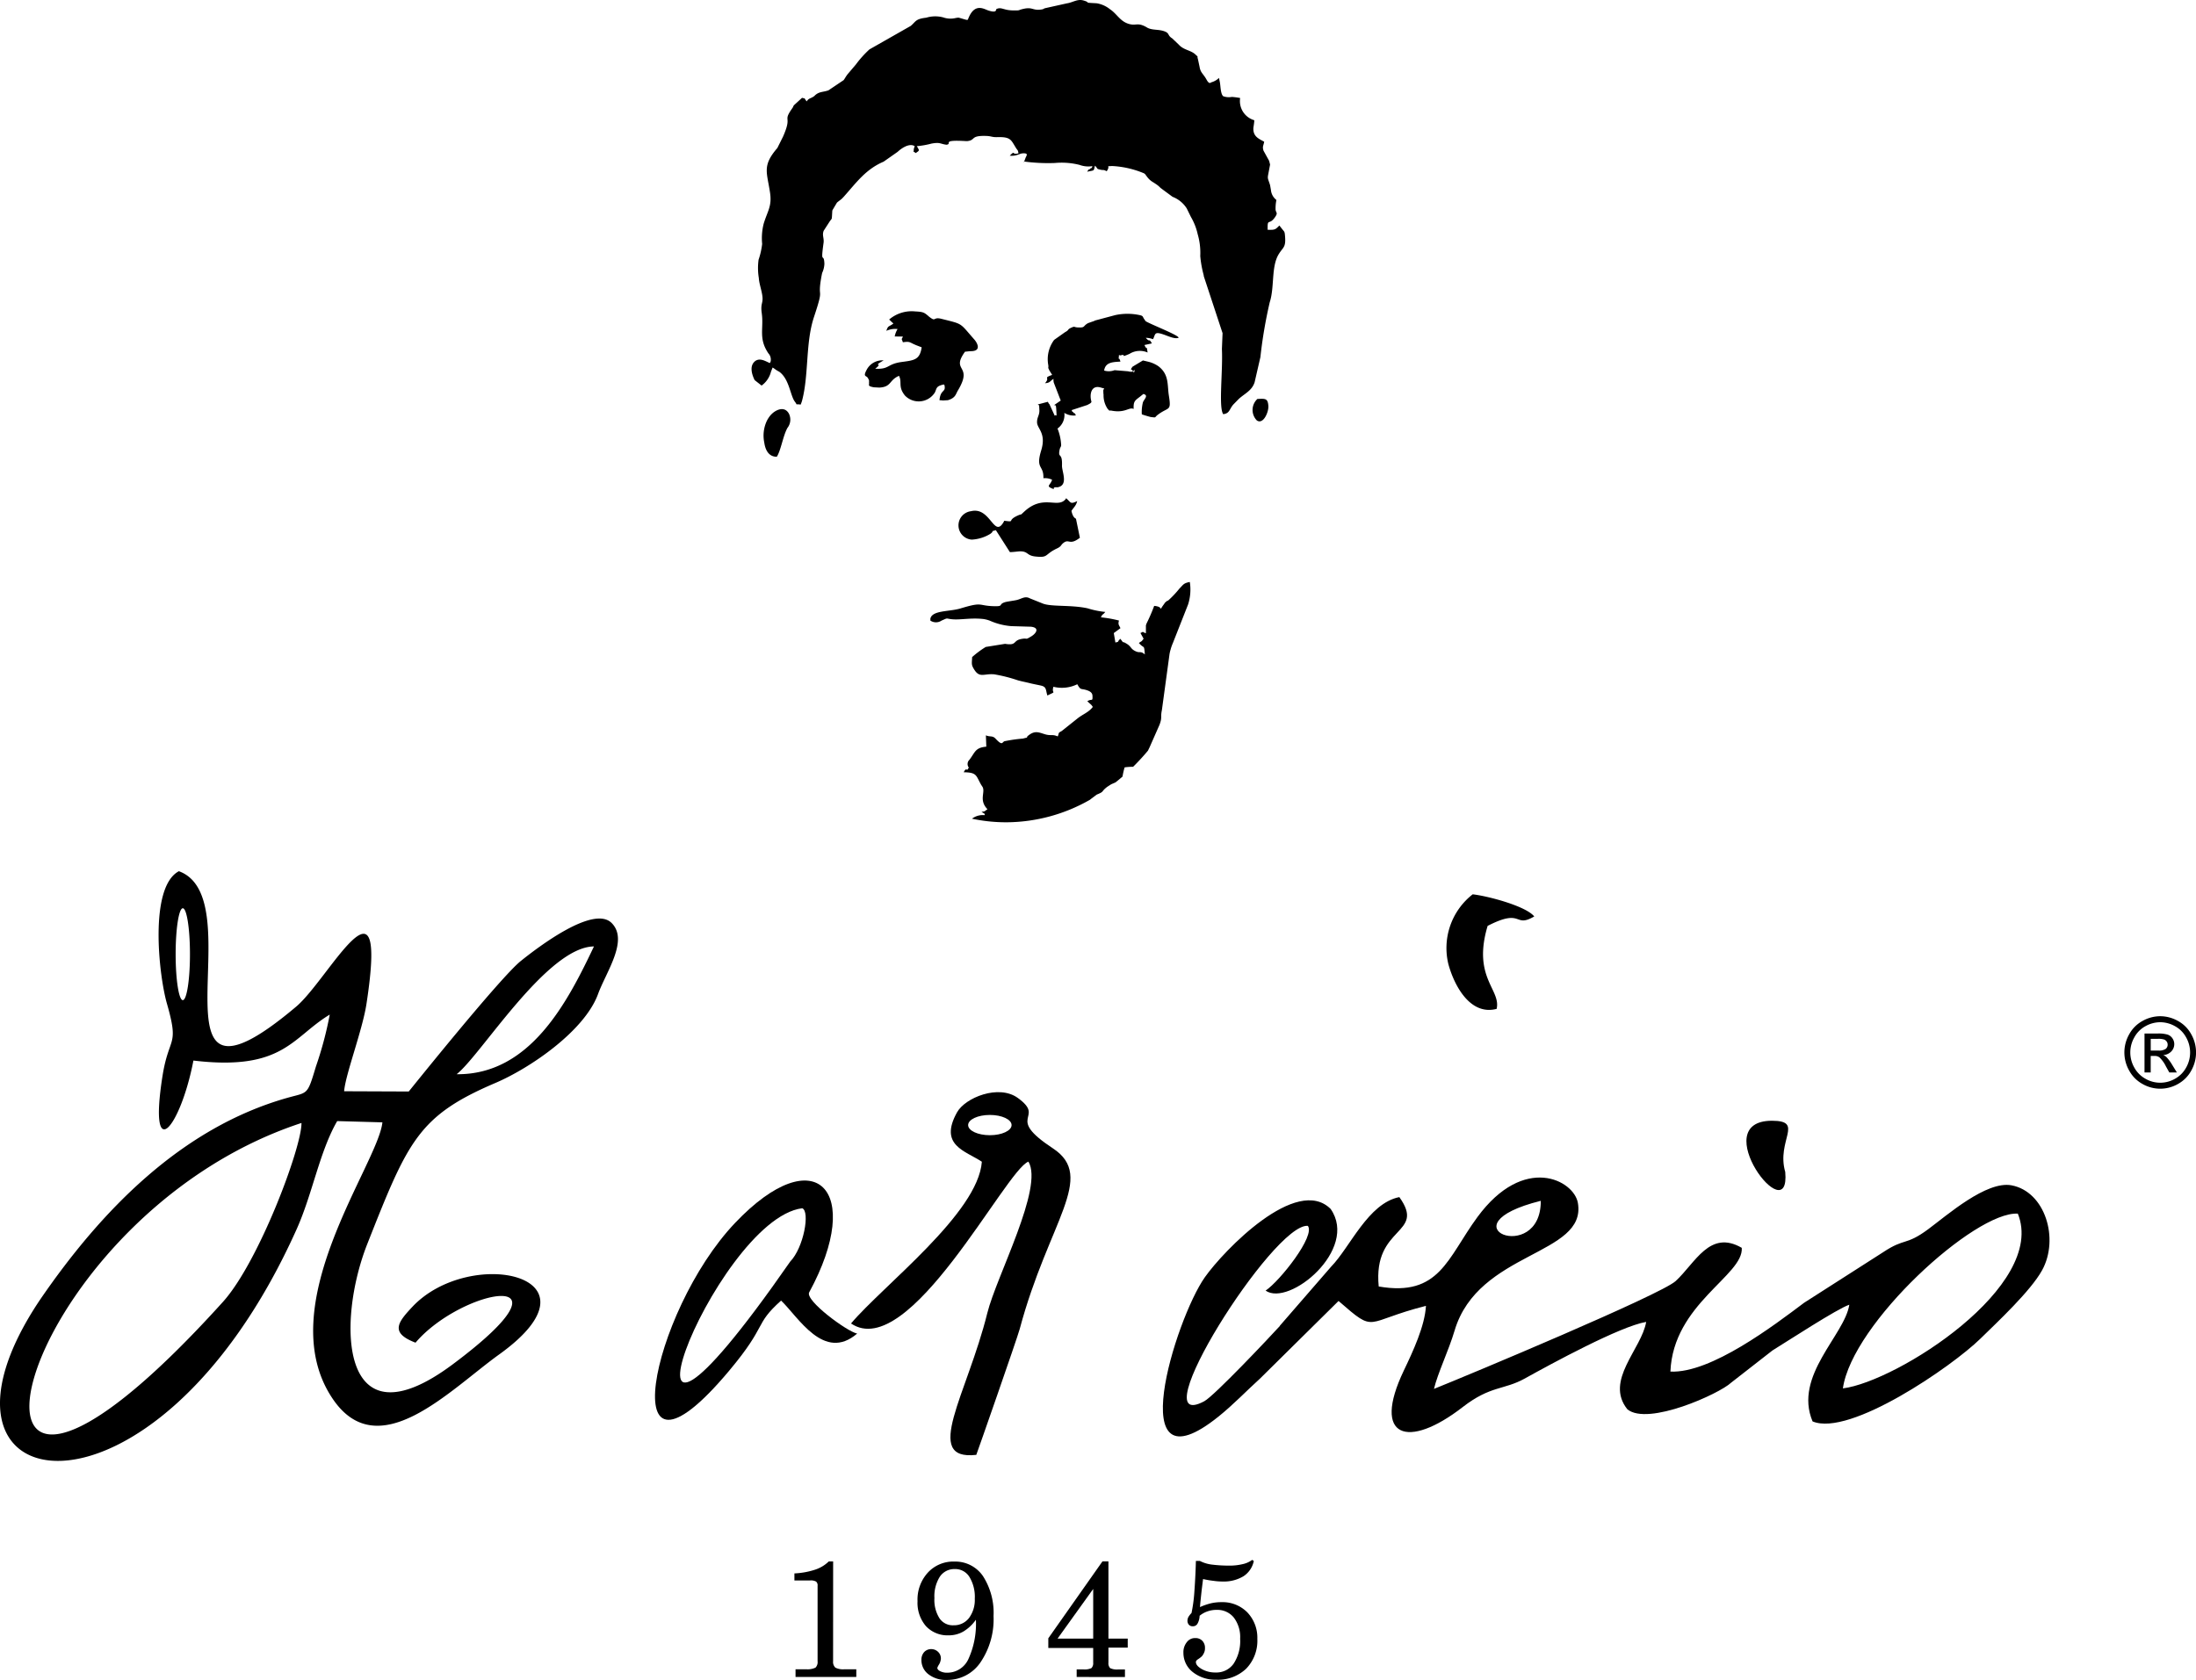
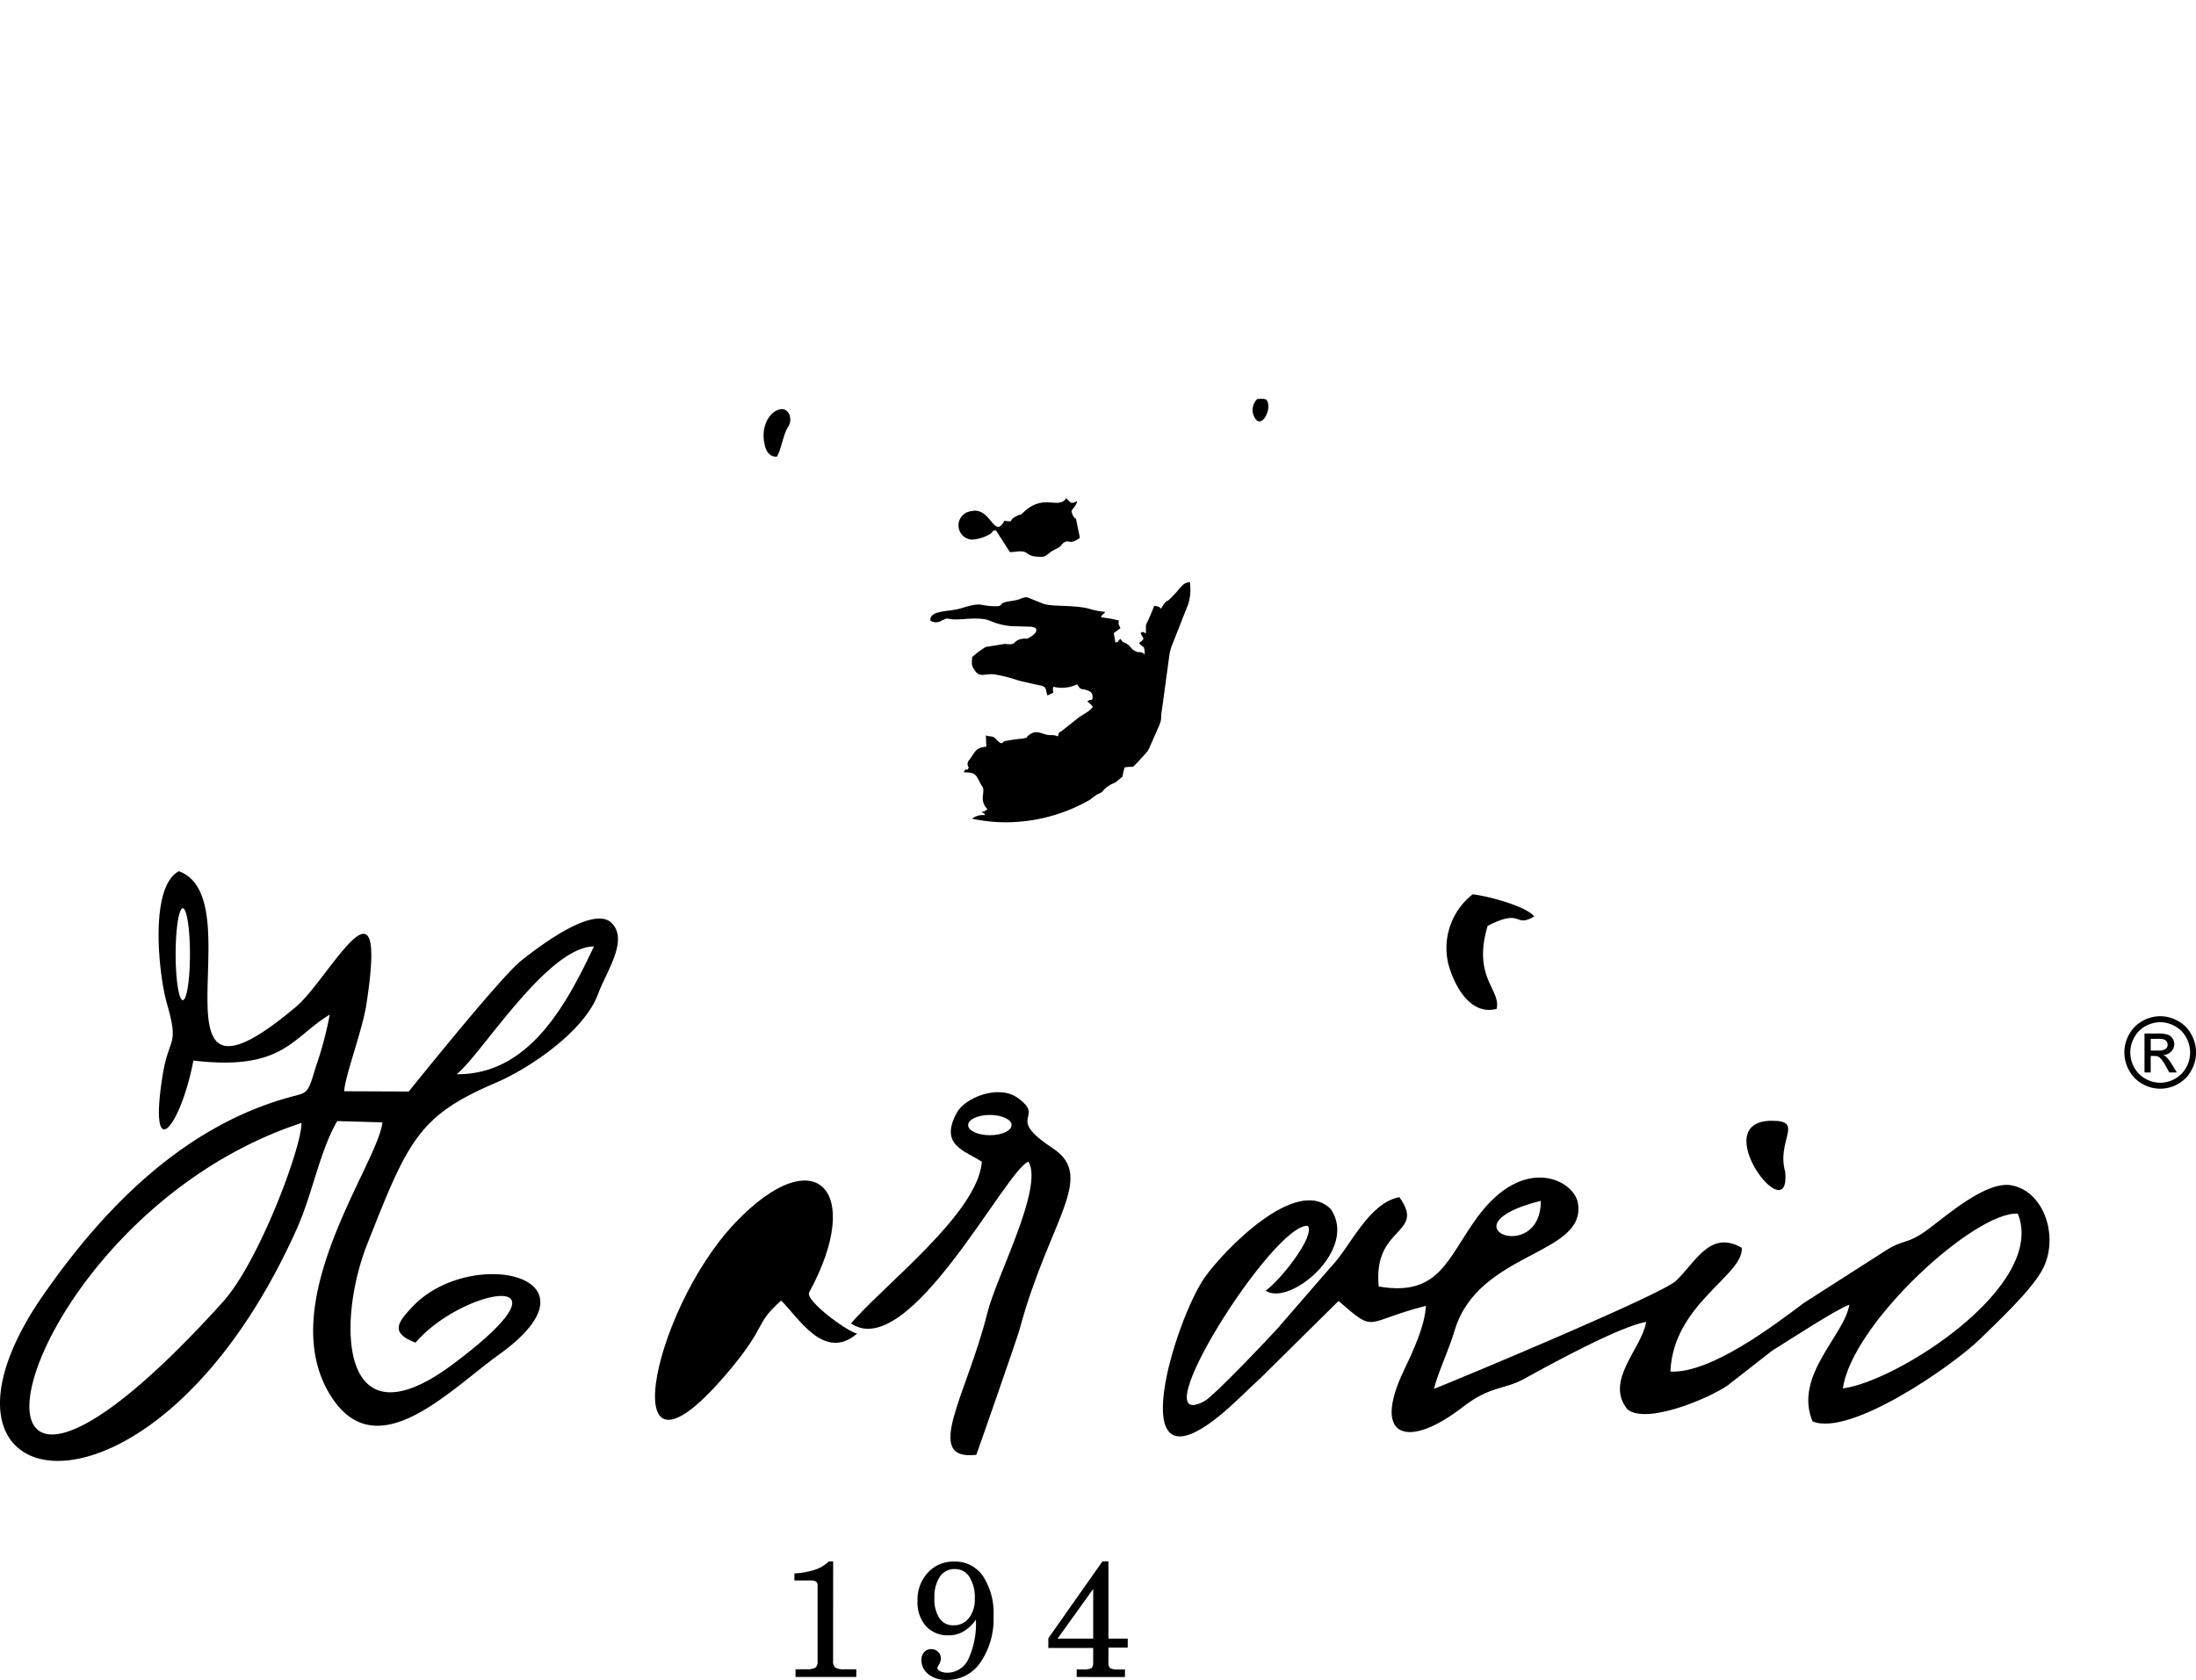
<svg xmlns="http://www.w3.org/2000/svg" id="logo-prc-dceramica-footer" width="201" height="153.798" viewBox="0 0 201 153.798">
  <defs>
    <clipPath id="clip-path">
      <rect id="Retângulo_2" data-name="Retângulo 2" width="201" height="153.798" fill="none" />
    </clipPath>
  </defs>
  <g id="Grupo_1" data-name="Grupo 1" clip-path="url(#clip-path)">
    <path id="Caminho_1" data-name="Caminho 1" d="M473.4,226.16a3.329,3.329,0,0,1,1.612.429,3.029,3.029,0,0,1,1.225,1.226,3.366,3.366,0,0,1,.006,3.314,3.057,3.057,0,0,1-1.212,1.229,3.261,3.261,0,0,1-3.265,0,3.07,3.07,0,0,1-1.215-1.229,3.356,3.356,0,0,1,.006-3.314,3.06,3.06,0,0,1,1.228-1.226,3.325,3.325,0,0,1,1.614-.429m0,.55a2.772,2.772,0,0,0-1.347.359,2.558,2.558,0,0,0-1.024,1.025,2.785,2.785,0,0,0-.006,2.762,2.585,2.585,0,0,0,1.015,1.025,2.7,2.7,0,0,0,2.722,0,2.568,2.568,0,0,0,1.013-1.025,2.8,2.8,0,0,0-.007-2.762,2.536,2.536,0,0,0-1.024-1.025,2.77,2.77,0,0,0-1.342-.359m-1.44,4.6v-3.566h1.214a2.913,2.913,0,0,1,.9.1.869.869,0,0,1,.445.345.918.918,0,0,1,.165.522.953.953,0,0,1-.278.68,1.088,1.088,0,0,1-.734.325.94.94,0,0,1,.3.189,4,4,0,0,1,.522.707l.43.7h-.691l-.315-.561a2.856,2.856,0,0,0-.6-.831.72.72,0,0,0-.456-.121h-.335v1.513Zm.569-2.007h.692a1.11,1.11,0,0,0,.676-.149.485.485,0,0,0,.181-.393.476.476,0,0,0-.088-.282.5.5,0,0,0-.24-.186,1.767,1.767,0,0,0-.572-.062h-.649Z" transform="translate(-275.672 -133.125)" fill-rule="evenodd" />
    <path id="Caminho_2" data-name="Caminho 2" d="M390.035,254.114c-.834-2.892,1.783-4.69-1.214-4.69-6.1,0,1.715,10.256,1.214,4.69" transform="translate(-226.632 -146.819)" fill-rule="evenodd" />
-     <path id="Caminho_3" data-name="Caminho 3" d="M158.428,265.268c.732.287.135,3.606-1.1,4.881-18.808,27.073-7.033-3.871,1.1-4.881m-6.687,14.873c3.566-4.258,2.241-4.17,4.751-6.42,1.573,1.5,3.922,5.634,6.962,3.021-.907-.172-4.794-3.033-4.39-3.776,5.088-9.343.579-14.11-6.789-6.349-7.752,8.167-11.372,26.467-.534,13.524" transform="translate(-84.999 -154.652)" fill-rule="evenodd" />
+     <path id="Caminho_3" data-name="Caminho 3" d="M158.428,265.268m-6.687,14.873c3.566-4.258,2.241-4.17,4.751-6.42,1.573,1.5,3.922,5.634,6.962,3.021-.907-.172-4.794-3.033-4.39-3.776,5.088-9.343.579-14.11-6.789-6.349-7.752,8.167-11.372,26.467-.534,13.524" transform="translate(-84.999 -154.652)" fill-rule="evenodd" />
    <path id="Caminho_4" data-name="Caminho 4" d="M324.642,209.523c.423-1.771-2.241-2.866-.823-7.6,3.267-1.68,2.377.237,4.267-.865-.775-.955-4.245-1.869-5.634-2.026a6.237,6.237,0,0,0-2.224,6.4c.577,2.091,2.055,4.709,4.414,4.089" transform="translate(-187.656 -117.157)" fill-rule="evenodd" />
    <path id="Caminho_5" data-name="Caminho 5" d="M335.6,265.353c2.679,6.625-11.044,15.367-16.012,16,.834-5.95,12.087-16.228,16.012-16m-64.993,1.109c.742.9-2.548,5.058-3.858,5.938,2.143,1.505,8.544-3.762,5.955-7.474-3.115-3.111-9.765,3.778-11.51,6.242-2.719,3.84-7.69,19.96,1.266,12.746,1.344-1.083,2.5-2.3,3.783-3.465l7.183-7.1c3.512,3.056,2.254,1.9,8,.447-.1,1.831-1.18,4.156-2.023,5.916-2.973,6.212.377,7.238,5.388,3.35,2.547-1.977,3.77-1.553,5.677-2.611,2.431-1.35,8.736-4.786,11.115-5.185-.421,2.495-3.828,5.37-1.722,8,1.877,1.548,8.431-1.422,9.5-2.439l3.781-2.948c1.332-.818,5.941-3.829,7.033-4.187-.421,2.783-5.122,6.5-3.363,10.682,3.389,1.433,12.763-5.028,15.355-7.566,1.575-1.541,4.6-4.363,5.653-6.27,1.591-2.879.283-7.2-2.8-7.777-2.3-.431-5.906,2.746-7.621,4.017-2.07,1.532-2.114.77-4.117,2.1l-7.244,4.636c-2.726,2.046-8.524,6.479-12.238,6.3.254-6.211,6.714-8.8,6.532-11.329-2.935-1.7-4.251,1.386-6.051,3.042-1.357,1.248-18.973,8.61-22.122,9.872.344-1.449,1.345-3.507,1.886-5.333,2.163-7.3,12.117-6.865,11.287-11.691-.358-2.083-4.933-4.512-9.2,1.3-2.76,3.763-3.462,7.312-9.03,6.348-.554-5.6,4.374-4.72,1.887-8.183-2.865.57-4.5,4.586-6.246,6.372l-4.7,5.417.013.007c-.9.99-6,6.4-6.923,6.894-5.936,3.167,6.338-16.347,9.479-16.058m21.325-2.292c.021,5.955-9.145,2.285,0,0" transform="translate(-150.908 -154.244)" fill-rule="evenodd" />
    <path id="Caminho_6" data-name="Caminho 6" d="M27.594,216.939c.041,2.189-3.9,12.749-7.206,16.4-28.529,31.565-19.965-7.471,7.206-16.4M16.732,197.283c.362,0,.655,1.883.655,4.206s-.293,4.206-.655,4.206-.655-1.883-.655-4.206.293-4.206.655-4.206m13.449,9.737a33.106,33.106,0,0,1-1.265,4.75c-.808,2.7-.712,2.328-2.636,2.875-9.7,2.754-17.026,10.32-22.611,18.472-12.644,18.819,10.412,22.659,23.482-6.45,1.447-3.222,2.106-7.132,3.713-9.9l4.137.116c-.389,3.829-10.294,16.81-4.552,25.305,4.185,6.192,10.722-.812,15.243-4.059,10.08-7.24-2.691-9.96-7.952-4.353-1.338,1.425-2.066,2.378.293,3.278,4.253-5.011,15.512-7.052,3.407,1.981-10.366,7.735-10.659-3.839-7.817-11.031,3.712-9.4,4.657-11.715,11.716-14.725,3.174-1.354,8.162-4.758,9.4-8.143.745-2.04,2.822-4.915,1.247-6.5-1.652-1.661-6.678,2.159-8.313,3.471-1.915,1.536-10.249,11.948-10.262,11.953l-5.913-.024c.113-1.515,1.667-5.558,2.041-7.977,2.046-13.281-3.433-2.3-6.433.232-14.337,12.1-3.734-9.846-10.734-12.4-2.759,1.469-1.824,9.566-1.1,12.1,1.162,4.053.186,2.9-.407,6.7-1.288,8.239,1.647,4.723,2.838-1.465,8.221.979,9.028-2.129,12.477-4.207m11.614,5.459c2.218-1.731,8.267-11.655,12.57-11.7-2.427,5.116-5.848,11.764-12.57,11.7" transform="translate(0 -114.131)" fill-rule="evenodd" />
    <path id="Caminho_7" data-name="Caminho 7" d="M200.306,249.429c-.344,4.718-9.017,11.31-11.975,14.808,5.325,3.608,14.137-14.037,16.237-14.817,1.425,2.355-2.927,10.491-3.762,13.862-1.848,7.463-5.993,13.547-1.009,12.983.03-.043,3.742-10.658,3.973-11.517,2.646-9.878,7.03-13.915,3.042-16.542-4.521-2.978-.584-2.7-3.207-4.611-1.754-1.281-4.823-.033-5.572,1.314-1.681,3.023.756,3.511,2.274,4.521m.732-4.284c1.1,0,1.988.415,1.988.928s-.89.927-1.988.927-1.989-.415-1.989-.927.89-.928,1.989-.928" transform="translate(-110.437 -143.072)" fill-rule="evenodd" />
-     <path id="Caminho_8" data-name="Caminho 8" d="M242.457,72.027c-.02-.246-2.686-1.272-3.024-1.518l-.169-.244c-.108-.2-.084-.251-.434-.319a5.3,5.3,0,0,0-2.173.012l-1.835.49a1.461,1.461,0,0,1-.273.109l-.378.134c-.517.28-.214.435-.968.394-.35-.019-.224-.132-.562.019-.433.194-.14.179-.591.423l-.988.7a2.958,2.958,0,0,0-.533,2.33c.03.366-.076.086.085.443.036.08.184.278.263.434-.889.322-.128.179-.654.76.5-.047.4-.155.778-.4a1.14,1.14,0,0,0,.03.35l.633,1.636-.588.406c.111.121.148-.17.184.471.048.878.027.293-.14.52l-.488-1.058c-.019-.026-.094-.088-.105-.146-.008-.04-.031-.052-.049-.076l-.906.238c.138.22.1-.23.138.527.022.471-.231.653-.212,1.13.024.577.861.982.379,2.553-.539,1.759.25,1.308.2,2.547a1.506,1.506,0,0,1,.795.136c-.135.488-.553.561-.072.772s-.006-.065.418-.083l.148.006c1.034-.172.4-1.444.414-1.979.045-1.267-.364-.636-.23-1.4.055-.312.131-.265.154-.477a4.637,4.637,0,0,0-.334-1.524,1.521,1.521,0,0,0,.624-1.435,1.6,1.6,0,0,0,1.057.233c-.239-.5.006.016-.224-.267-.112-.137-.052.054-.165-.218l1.452-.475c.082-.06.4-.169.357-.325-.185-.624-.029-1.53.855-1.269.574.169.189.01.24.371,0,.026,0,.065,0,.093s.013.161.018.2a2.216,2.216,0,0,0,.381,1.3c.273.275.06.1.341.153,1.28.249,1.612-.358,2.034-.153-.033-.7.113-.765.574-1.12l.315-.253c.526.129.044.5-.043.774a3.633,3.633,0,0,0-.1,1.086c.1.056.791.247.807.249.576.065.312.061.651-.2,1.015-.77,1.257-.269,1.016-1.775-.151-.945.043-1.914-.957-2.674a2.826,2.826,0,0,0-.894-.405l-.52-.123-.95.571c-.287.387-.04.255-.027.291.245.632.261-.349.1.152a.984.984,0,0,1-.476-.021L236.593,75a1.469,1.469,0,0,1-.955.034c.115-.759.769-.777,1.491-.819-.158-.568-.19-.011-.15-.4s-.017-.124.178-.175c.61-.161-.174.292.8-.132a1.785,1.785,0,0,1,1.66-.126c-.132-.828-.009-.072-.29-.685l.68-.149c-.3-.544-.152-.023-.553-.51a2,2,0,0,1,.658.124c.262-.5.062-.776,1.223-.334.328.125.854.334,1.119.2" transform="translate(-134.576 -41.11)" fill-rule="evenodd" />
-     <path id="Caminho_9" data-name="Caminho 9" d="M200.555,72.982c.4-.033.258-.037.608-.05.926-.035.506-.776.256-1.06-1.392-1.579-.993-1.388-3.017-1.9-.82-.209-.443.353-1.169-.23-.022-.018-.047-.046-.069-.064-.347-.285-.434-.348-1.162-.384a3.176,3.176,0,0,0-2.383.742l.319.306c.009-.023.046.04.068.061-.427.328-.478.15-.645.669a1.925,1.925,0,0,1,1.027-.165,2.041,2.041,0,0,0-.261.68l.755.009c-.146.332-.146.1-.007.523.693-.106.572.011,1.269.288l.45.172c-.168,1.148-.682,1.19-1.822,1.343-1.38.186-1.1.69-2.433.617.826-.632-.352-.118.773-.763a1.619,1.619,0,0,0-1.526.814c-.4.729-.065.551.076.786.176.292.1.254.117.475.019.194-.151.278.433.389.01,0,.5.027.505.026,1.131-.057.874-.677,1.8-1.075.313.58-.117.983.548,1.805a1.748,1.748,0,0,0,2.733-.273c.191-.377.079-.587.831-.743.081.145.049-.013.075.221.055.483-.4.277-.478,1.22l.237.016c.011,0,.047.01.059.012l.477-.029c.716-.223.7-.545.918-.9,1.425-2.381-.693-1.682.641-3.535" transform="translate(-112.234 -40.783)" fill-rule="evenodd" />
    <path id="Caminho_10" data-name="Caminho 10" d="M222.407,112.047c.248-.375.421-.472.53-.9-.641.31-.558.136-1.011-.264-.019.026-.036.067-.048.082-.742.9-2.024-.47-3.776,1.133-.506.463-.087.13-.638.385-1.014.47-.132.6-1.206.464a.764.764,0,0,0-.042.092c-.9,1.59-1.2-1.417-3.006-.966a1.307,1.307,0,0,0,.074,2.6,3.62,3.62,0,0,0,1.707-.532c.45-.338-.132-.15.5-.334l1.285,2.01c.356,0,.793-.081,1.017-.07.665.032.532.381,1.295.469,1.247.143.816-.173,1.994-.732.45-.213.316-.309.633-.537.486-.351.532.283,1.467-.445l-.356-1.729c-.008-.011-.037-.032-.046-.042s-.243-.072-.37-.691" transform="translate(-124.34 -65.271)" fill-rule="evenodd" />
    <path id="Caminho_11" data-name="Caminho 11" d="M170.2,95.41c.378-.588.552-1.862.967-2.632a1.229,1.229,0,0,0,.14-1.314c-.372-.67-1.062-.405-1.484-.051l-.131.123-.061.067a2.535,2.535,0,0,0-.355.545,3.165,3.165,0,0,0-.222,1.974c.1.707.434,1.3,1.147,1.288" transform="translate(-99.098 -53.595)" fill-rule="evenodd" />
    <path id="Caminho_12" data-name="Caminho 12" d="M277.64,88.771a1.372,1.372,0,0,0-.05,1.964c.591.413,1.1-.783,1.056-1.331-.051-.7-.284-.67-1.006-.633" transform="translate(-162.553 -52.245)" fill-rule="evenodd" />
-     <path id="Caminho_13" data-name="Caminho 13" d="M186.111,1.814c-.287,0,.027.034-.242-.029l-.538-.156c-.231-.027.026-.016-.281.01a2.013,2.013,0,0,1-1.187-.048,2.831,2.831,0,0,0-1.546.028c-1,.116-.937.341-1.427.755l-3.779,2.15a9.6,9.6,0,0,0-1.228,1.366c-.018.021-.042.051-.06.072l-.707.832c-.091.126-.022.026-.109.151s-.173.287-.256.391l-1.393.937c-.488.166-.793.109-1.151.39-.191.149,0,.037-.213.181-.293.193-.43.135-.622.439-.369-.452,0-.188-.424-.329l-.745.681c-.127.194,0,.06-.186.323-.87,1.253.067.559-.812,2.55l-.517,1.036c-.016.022-.041.05-.058.07-1.338,1.581-.892,2.159-.615,4.025.184,1.238-.218,1.659-.579,2.83a5.4,5.4,0,0,0-.142,1.864,6.953,6.953,0,0,1-.327,1.445,5.589,5.589,0,0,0,.022,1.673c.034.553.278,1.165.333,1.724.059.613-.189.62-.065,1.492.2,1.427-.325,2.3.611,3.688a.816.816,0,0,1,.218.6.418.418,0,0,1-.093.283c-.366-.149-.963-.566-1.42-.107-.4.4-.252,1.054-.009,1.58.013.027.028.062.042.088l.636.5a2.224,2.224,0,0,0,.858-1.265l.151-.387c.208.123.228.165.379.257l.249.143c.91.685.989,2.184,1.413,2.732.286.369-.052.182.529.26.019-.028.034-.114.04-.1l.07-.2c.009-.03.018-.07.027-.1.617-2.377.294-5.249,1.079-7.616.981-2.957.29-1.476.666-3.613.022-.121.055-.312.088-.434a2.177,2.177,0,0,0,.2-.819c-.037-1.128-.371.2-.076-1.925.06-.436-.15-.684.011-1.107l.575-.89c.214-.262.153-.205.18-.367l.032-.555c0-.022.015-.06.021-.08l.4-.673.068-.064.293-.226c.021-.017.052-.039.072-.057s.172-.173.194-.2c1.129-1.256,1.988-2.506,3.648-3.211l1.284-.9c.328-.306,1.052-.832,1.561-.524l-.085.281c.019.375-.175.072.181.355.359-.254.359-.2.1-.633a7.721,7.721,0,0,0,1.35-.237c.816-.144.782.037,1.374.107.572-.087-.547-.463,1.7-.338.031,0,.067.006.1.005s.067,0,.1,0c.8-.093.241-.514,1.707-.474.5.014.541.126,1.023.111,1.262-.037,1.26.253,1.733,1.007.153.243.156.12.22.476-.68.172-.242-.329-.8.214.628.062.871-.2,1.209-.215.562-.023.3.223.218.464-.34.993.065-.483-.132.284a16.6,16.6,0,0,0,2.823.138,6.721,6.721,0,0,1,2.268.172,2.335,2.335,0,0,0,1.178.115c-.115.355-.006.037-.218.255-.132.135-.049-.1-.258.256.736-.156.56-.039.717-.557.3.328.124.275.416.353.4.106.292-.03.65.159.393-.549-.17-.429.491-.477a8.61,8.61,0,0,1,2.941.675c.271.238.015.008.241.276a1.773,1.773,0,0,0,.608.551c.03.02.268.175.31.207a2.339,2.339,0,0,1,.342.3l1.071.791.066.035a2.674,2.674,0,0,1,1.257,1.045l.385.784a5.462,5.462,0,0,1,.618,1.577,6.1,6.1,0,0,1,.236,2,9.835,9.835,0,0,0,.312,1.744c.006.042.008.074.015.116l1.714,5.2-.06,1.453c.1,2.024-.318,5.327.119,5.965.6-.067.545-.441.92-.877l.51-.522c.516-.477,1.2-.747,1.446-1.525l.528-2.3a42.828,42.828,0,0,1,.853-5.015c.45-1.374.127-3.237.807-4.379.4-.675.676-.617.6-1.621-.039-.527-.051-.426-.3-.749l-.223-.284c-.359.357-.383.418-1.073.389-.023-1.109.113-.383.638-1.1.352-.483.116-.425.087-.752a3.955,3.955,0,0,1,.076-.876,1.3,1.3,0,0,1-.5-.912l-.079-.445c-.171-.564-.247-.566-.177-.945l.177-.935c0-.018-.088-.347-.089-.349l-.511-.926c-.12-.382-.012-.427.062-.819-.476-.272-1.02-.459-.991-1.241,0-.067.081-.476.085-.728a1.824,1.824,0,0,1-1.295-2.034,6.546,6.546,0,0,0-.76-.1,1.493,1.493,0,0,1-.789-.064c-.245-.2-.242-.946-.307-1.284l-.081-.392a1.6,1.6,0,0,1-.694.4c-.06.009-.184.239-.445-.243-.3-.549-.548-.612-.639-1.175l-.144-.679c-.131-.44.1-.126-.219-.433-.431-.42-1.088-.405-1.539-.917l-.594-.566c-.388-.246-.268-.363-.51-.556l-.118-.061c-.562-.246-1.133-.111-1.627-.35l-.17-.1c-.814-.435-.9-.043-1.625-.288-.752-.252-1.027-.908-1.663-1.327A2.59,2.59,0,0,0,197.908.3c-1.364-.074-.414-.027-1.2-.256-.564-.165-.988.189-1.515.261l-2.01.447c-.192.063-.079.084-.374.123-.84.111-.74-.32-1.847,0-.191.054-.069.058-.337.081-.04,0-.454,0-.472-.006-.784-.025-.979-.335-1.414-.121-.076.038.09.4-.742.131-.382-.124-1.18-.678-1.756.557-.105.225-.044.118-.129.3" transform="translate(-97.534 0)" fill-rule="evenodd" />
    <path id="Caminho_14" data-name="Caminho 14" d="M220.522,149.425l.591-.443c.742-.3.354-.252.96-.712l.309-.2.08-.045.368-.161q.324-.257.641-.531a6.748,6.748,0,0,1,.193-.844,5.421,5.421,0,0,1,.777-.053q.709-.7,1.362-1.481c.047-.1.094-.2.144-.3l.91-2.064c.263-.706.072-.651.218-1.347l.682-5.01a3.049,3.049,0,0,1,.114-.527,3.774,3.774,0,0,1,.2-.574l.11-.281,1.291-3.276a4.442,4.442,0,0,0,.158-2.061c-.593.122-.571.228-.961.618a8.979,8.979,0,0,1-1,1.063c-.247.16.012-.073-.24.154-.156.139-.026.016-.179.221-.582.781.139.221-.881.134a16.663,16.663,0,0,1-.7,1.617c-.012.037-.048.134-.057.169l0,.718c-.469-.149-.1-.187-.5-.021l.289.524c-.256.329-.069.132-.432.39.525.6.455.071.549,1.049-.022-.021-.059-.085-.07-.06s-.1-.074-.145-.095c-.289-.118-.3.026-.67-.155-.426-.211-.354-.4-.762-.658-.578-.364-.152.111-.6-.463-.353.323-.036.241-.452.337l-.147-.863.61-.447c-.131-.3-.242-.328-.134-.7a10.994,10.994,0,0,0-1.653-.294c.18-.385.105-.124.4-.494a8.018,8.018,0,0,1-1.62-.331c-1.51-.329-3.255-.128-4.076-.427L215,131.02c-.46-.254-.768.05-1.229.152-.284.063-.889.136-1.075.2-.614.2-.074.379-.94.362-1.572-.03-.99-.439-3.124.207-1,.3-2.546.159-2.743.907-.007.025,0,.155-.008.2a.905.905,0,0,0,1.019.007c.665-.29.326-.183,1.012-.123.736.065,1.668-.148,2.793-.028a2.761,2.761,0,0,1,.618.155,5.992,5.992,0,0,0,1.967.5l1.8.053c.83.093.472.615.037.88-.625.381-.276.119-.924.243-.792.151-.373.626-1.482.445l-1.769.285a8.726,8.726,0,0,0-1.244.926c-.031.634-.086.7.182,1.131.511.831.914.353,1.854.452a13.877,13.877,0,0,1,2.152.547c.355.1.718.164,1.145.273.26.066.914.186,1.059.232.424.133.341.409.493.884.949-.461.342-.087.552-.8a3.211,3.211,0,0,0,2.187-.232c.329.594.316.357.894.553.271.092.482.223.495.5.029.6-.063.224-.472.509l.271.241a.956.956,0,0,1,.23.278c-.383.5-.929.67-1.412,1.062l-1.437,1.144c-.372.194-.207.159-.36.491-.506-.223-.62-.031-1.176-.2s-.888-.344-1.444.064c-.474.346.189.139-.575.335a13.746,13.746,0,0,0-1.678.241c-.23.083-.166.466-.823-.241-.281-.3-.51-.129-.879-.3l.038,1.039c-1.015.088-1.016.5-1.544,1.2a.529.529,0,0,0-.033.743c-.026.018-.074,0-.086.043-.1.33-.164-.166-.4.357,1.215.016,1.11.3,1.576,1.121.013.024.15.231.153.238.248.5-.362,1.2.441,2.027-.347.225-.145.173-.543.242.273.185.317.134.283.3a1.638,1.638,0,0,0-1.159.324,15.074,15.074,0,0,0,3.125.328,15.519,15.519,0,0,0,7.708-2.082" transform="translate(-120.727 -76.236)" fill-rule="evenodd" />
    <path id="Caminho_15" data-name="Caminho 15" d="M179.337,356.634a.712.712,0,0,0,.208.586,1.543,1.543,0,0,0,.816.15h1.1v.706H175.9v-.706h.994a1.652,1.652,0,0,0,.831-.15.711.711,0,0,0,.193-.586v-6.9a.451.451,0,0,0-.134-.39.966.966,0,0,0-.563-.105h-1.424v-.645a7.111,7.111,0,0,0,1.854-.33,3.228,3.228,0,0,0,1.29-.766h.4Z" transform="translate(-103.084 -204.547)" fill-rule="evenodd" />
    <path id="Caminho_16" data-name="Caminho 16" d="M208.389,352.86a3.778,3.778,0,0,1-1.128,1.065,2.65,2.65,0,0,1-1.364.36,2.7,2.7,0,0,1-2.076-.84,3.262,3.262,0,0,1-.772-2.281,3.657,3.657,0,0,1,.949-2.627,3.158,3.158,0,0,1,2.433-1.005,3.059,3.059,0,0,1,2.611,1.335,6.2,6.2,0,0,1,.964,3.648,7.022,7.022,0,0,1-1.187,4.231,3.66,3.66,0,0,1-3.085,1.621,2.577,2.577,0,0,1-1.676-.51,1.622,1.622,0,0,1-.653-1.321,1.034,1.034,0,0,1,.253-.72.868.868,0,0,1,.652-.27.894.894,0,0,1,.623.255.82.82,0,0,1,.253.6,1.187,1.187,0,0,1-.163.54,1.586,1.586,0,0,0-.163.315c0,.12.089.226.267.315a1.364,1.364,0,0,0,.653.135,2.121,2.121,0,0,0,1.929-1.26,7.754,7.754,0,0,0,.682-3.587Zm-.1-1.921a3.5,3.5,0,0,0-.49-2,1.515,1.515,0,0,0-1.335-.721,1.593,1.593,0,0,0-1.379.706,3.347,3.347,0,0,0-.49,1.951,3.136,3.136,0,0,0,.46,1.845,1.46,1.46,0,0,0,1.29.645,1.726,1.726,0,0,0,1.41-.66,2.764,2.764,0,0,0,.534-1.771" transform="translate(-119.067 -204.569)" fill-rule="evenodd" />
    <path id="Caminho_17" data-name="Caminho 17" d="M236.1,354.564v-4.547l-3.263,4.547Zm-1.513,3.512v-.691h.638a1.463,1.463,0,0,0,.711-.12.632.632,0,0,0,.163-.494V355.42h-4.108v-.886l4.954-7.038h.549v7.068h1.766v.825h-1.766v1.381a.632.632,0,0,0,.163.5,1.468,1.468,0,0,0,.711.12h.638v.691Z" transform="translate(-136.039 -204.548)" fill-rule="evenodd" />
-     <path id="Caminho_18" data-name="Caminho 18" d="M263.044,347.258h.356a3.243,3.243,0,0,0,1.053.33,12.683,12.683,0,0,0,1.632.1,5.109,5.109,0,0,0,1.231-.135,2.262,2.262,0,0,0,.875-.39l.148.1a2.187,2.187,0,0,1-.949,1.4,3.473,3.473,0,0,1-1.9.48,5.559,5.559,0,0,1-.831-.06,8.721,8.721,0,0,1-.965-.165c-.058.48-.119.931-.163,1.351s-.089.811-.119,1.216a5.967,5.967,0,0,1,.993-.345,4.138,4.138,0,0,1,.979-.106,3.174,3.174,0,0,1,2.358.931,3.357,3.357,0,0,1,.92,2.431,3.677,3.677,0,0,1-1.024,2.731,3.746,3.746,0,0,1-2.759,1.006,3.308,3.308,0,0,1-2.136-.706,2.227,2.227,0,0,1-.846-1.755,1.453,1.453,0,0,1,.311-.976.932.932,0,0,1,.786-.375.854.854,0,0,1,.638.255.914.914,0,0,1,.237.675.876.876,0,0,1-.074.39,1.178,1.178,0,0,1-.208.346,2.517,2.517,0,0,1-.327.255c-.148.09-.222.181-.222.27,0,.225.178.436.534.645a2.46,2.46,0,0,0,1.261.315,1.93,1.93,0,0,0,1.661-.81,3.783,3.783,0,0,0,.594-2.281,2.94,2.94,0,0,0-.578-1.935,1.932,1.932,0,0,0-1.573-.706,2.463,2.463,0,0,0-.831.136,2.3,2.3,0,0,0-.727.405,1.539,1.539,0,0,1-.193.72.466.466,0,0,1-.43.24.46.46,0,0,1-.356-.135.543.543,0,0,1-.133-.39.736.736,0,0,1,.089-.33,2.021,2.021,0,0,1,.282-.36,13.849,13.849,0,0,0,.253-1.831c.06-.826.119-1.815.148-2.941" transform="translate(-153.578 -204.355)" fill-rule="evenodd" />
  </g>
</svg>